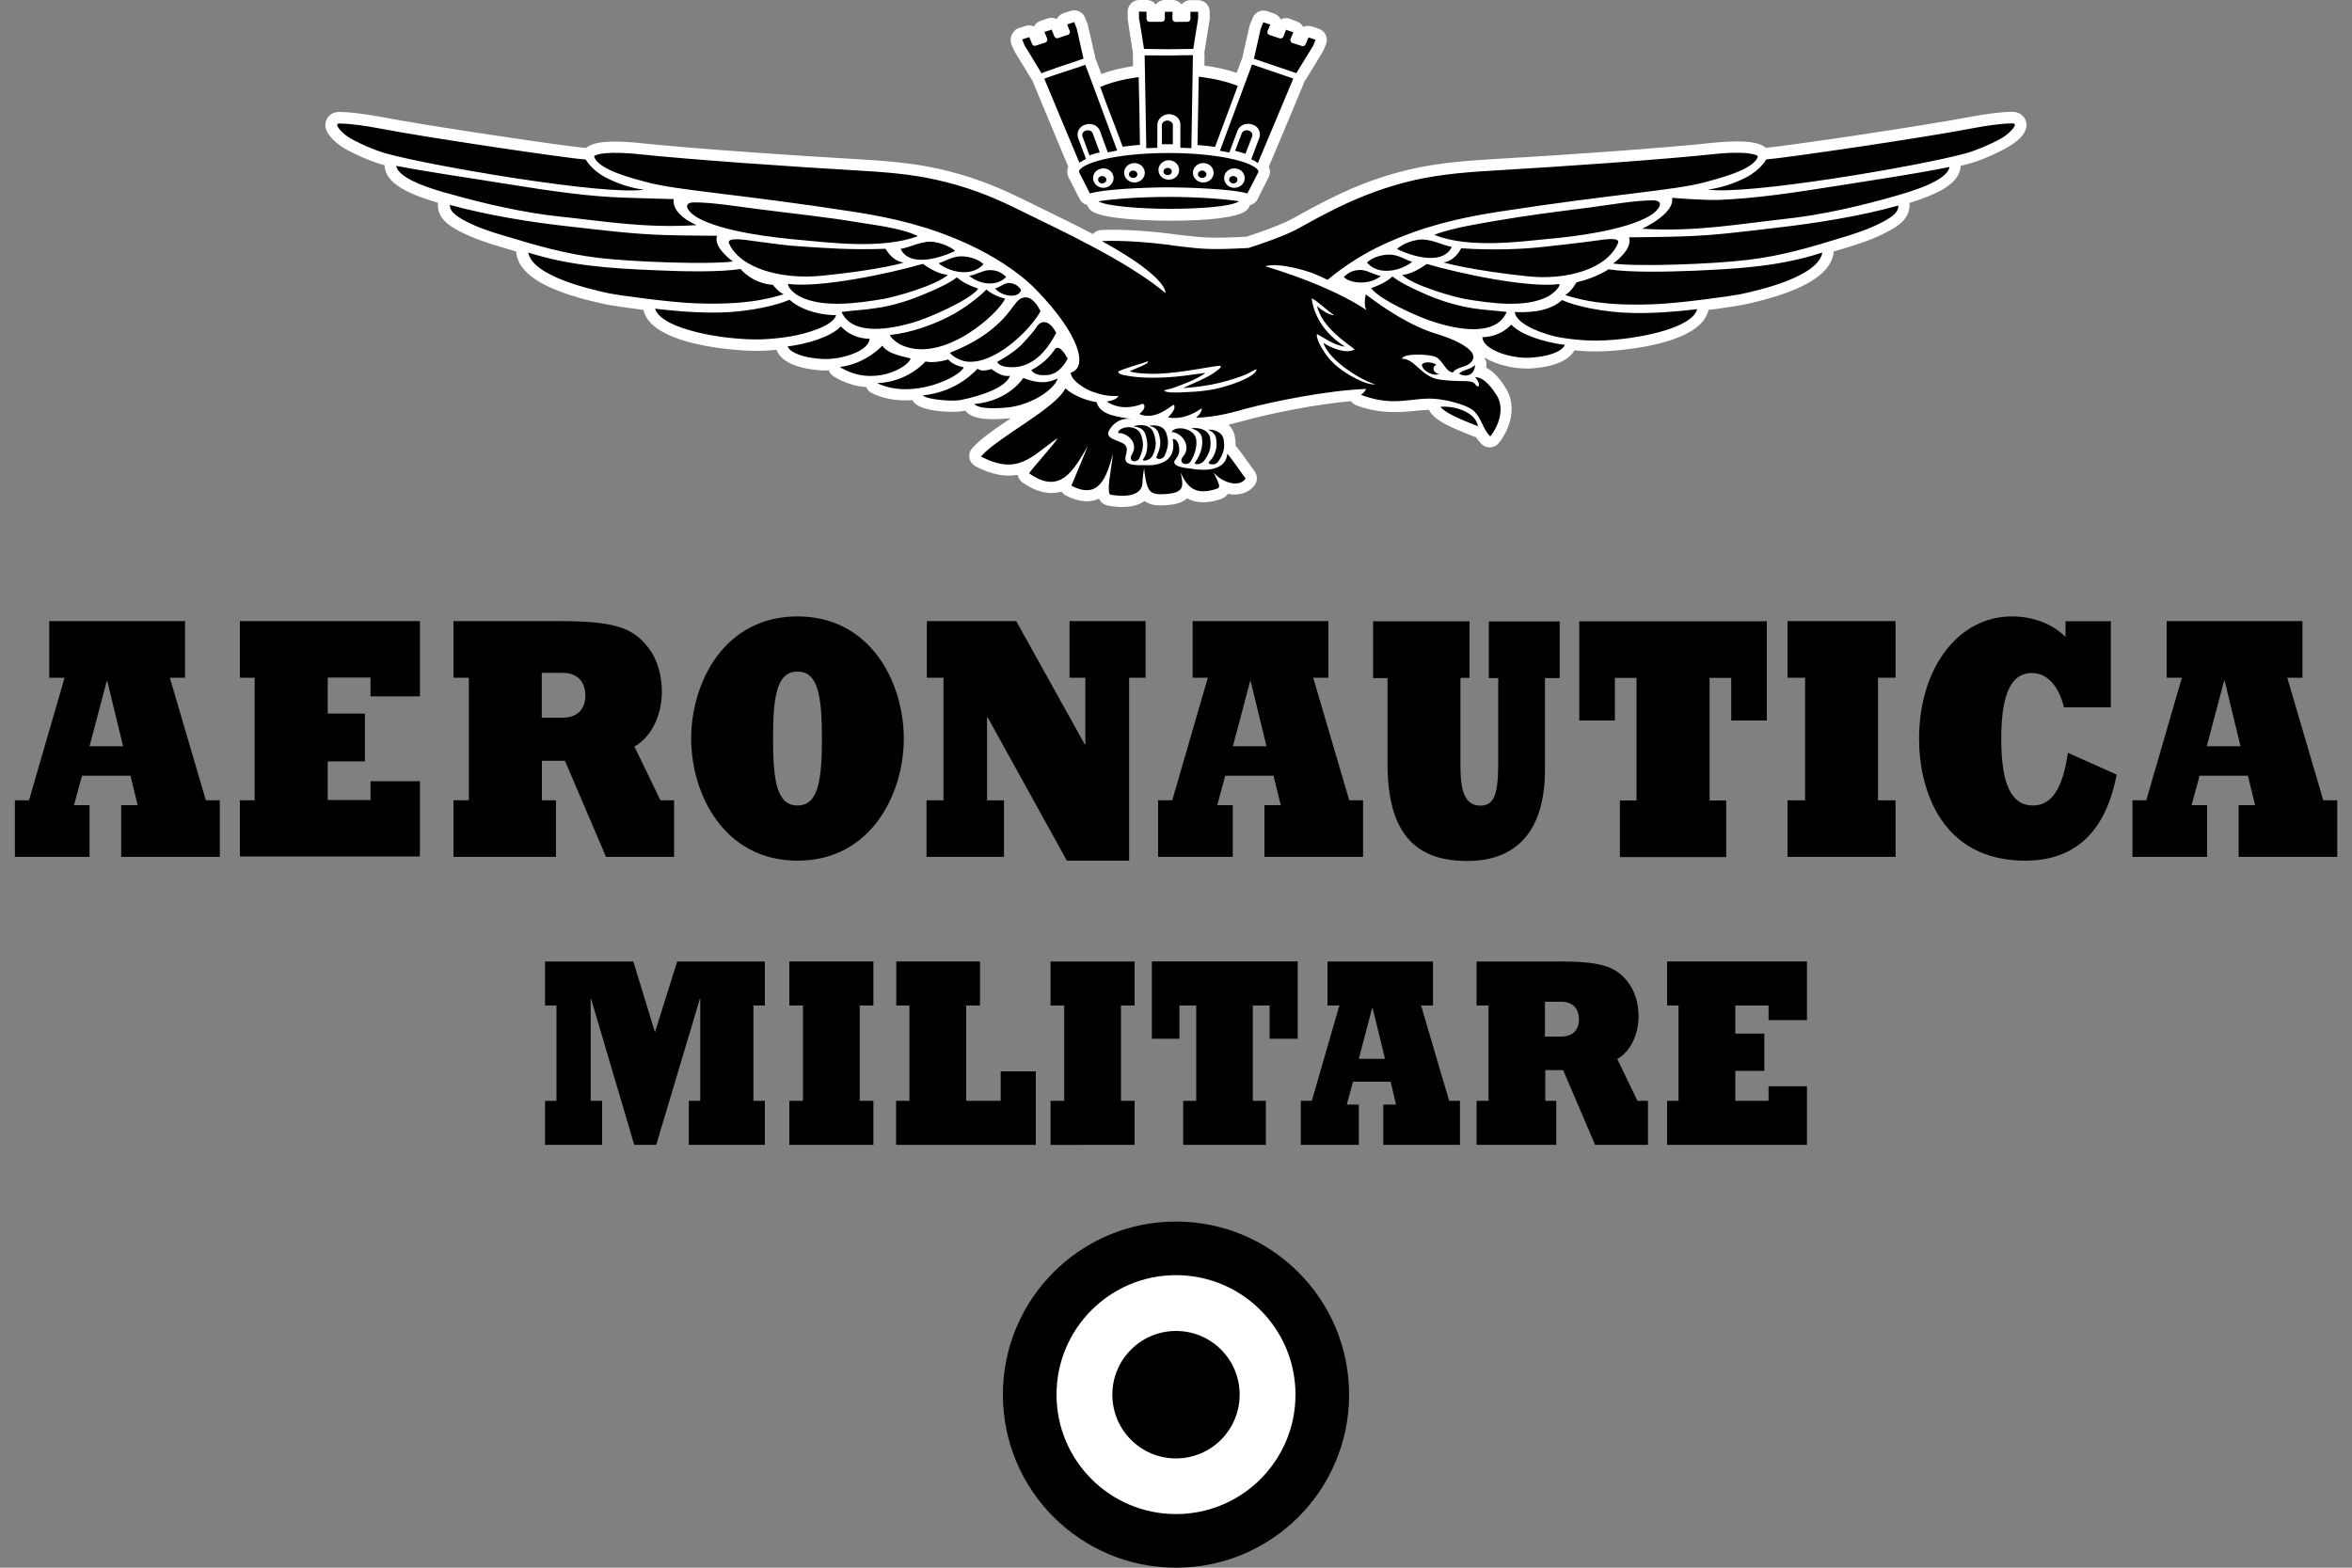
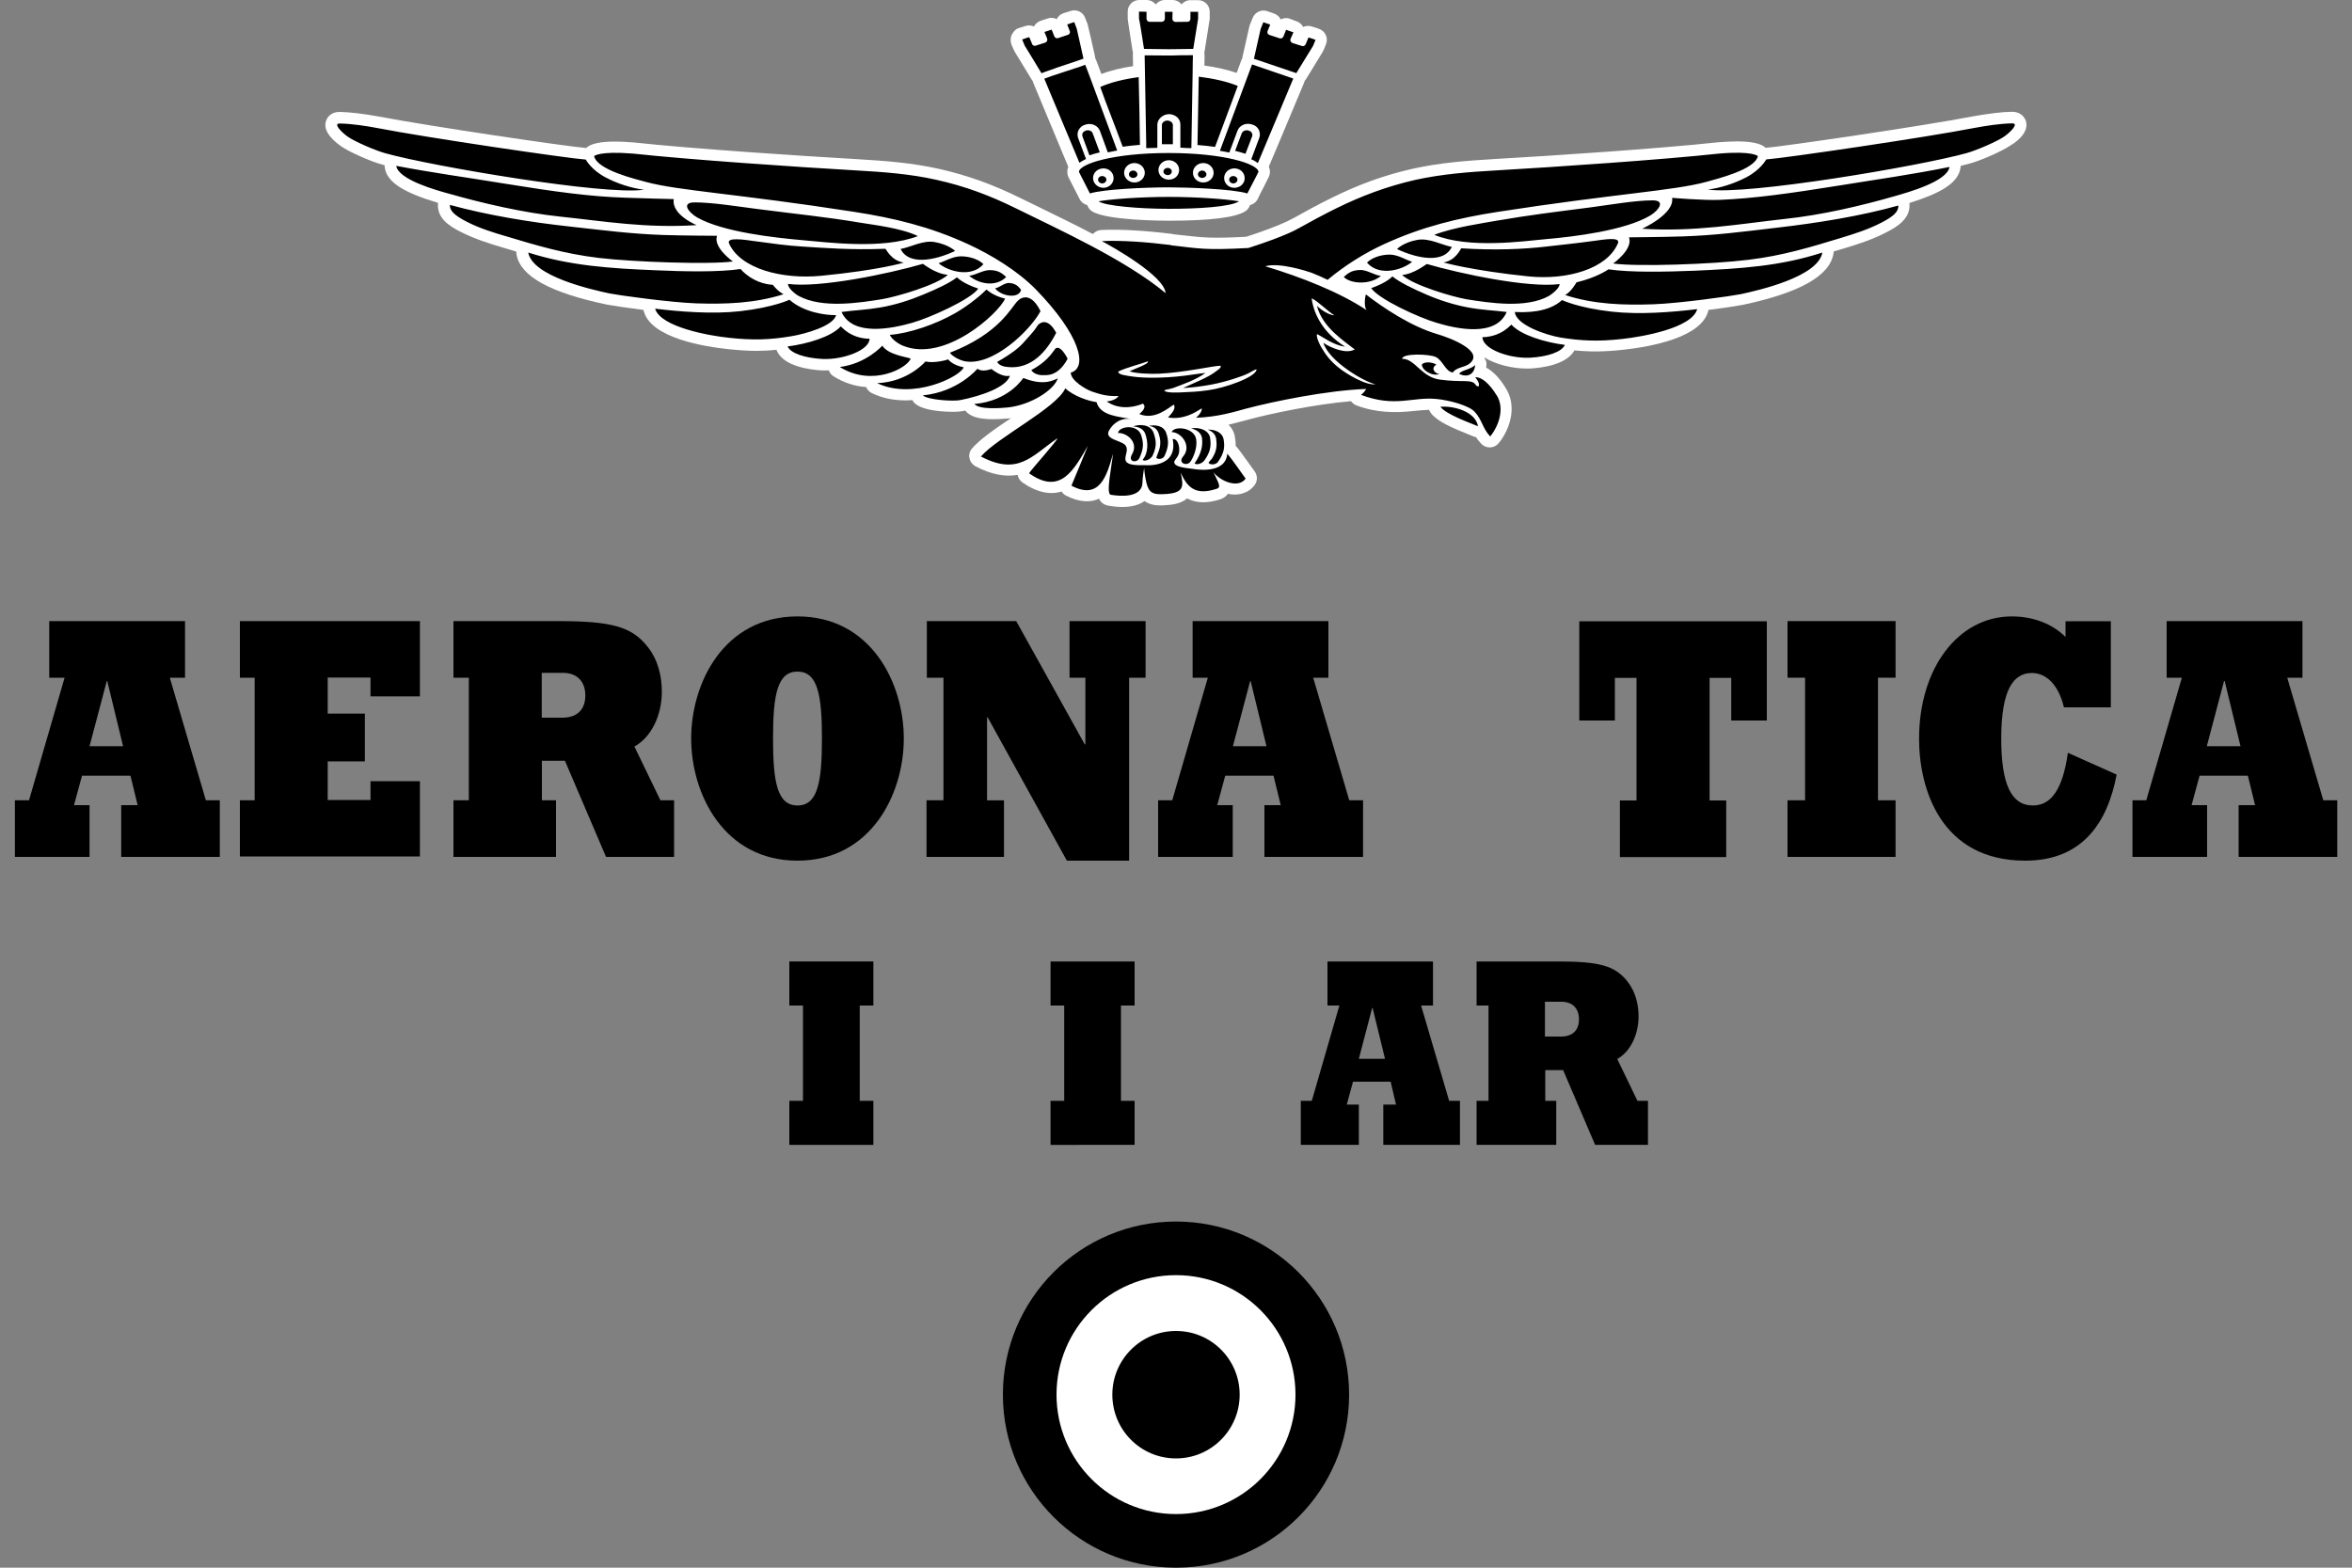
<svg xmlns="http://www.w3.org/2000/svg" version="1.1" id="Livello_1" x="0px" y="0px" viewBox="0 0 150 100" style="enable-background:new 0 0 150 100;" xml:space="preserve">
  <rect x="0" y="0" width="150" height="100" fill="#808080" stroke="none" />
  <style type="text/css">
	.st0{fill:#FFFFFF;}
</style>
  <g>
    <g>
      <path d="M75,77.92c-6.1,0-11.04,4.94-11.04,11.04C63.96,95.06,68.9,100,75,100c6.1,0,11.04-4.94,11.04-11.04    C86.04,82.87,81.1,77.92,75,77.92z" />
      <path class="st0" d="M75,96.58c-4.21,0-7.62-3.41-7.62-7.62c0-4.21,3.41-7.62,7.62-7.62c4.21,0,7.62,3.41,7.62,7.62    C82.62,93.17,79.21,96.58,75,96.58z" />
      <path d="M79.06,88.96c0,2.25-1.82,4.07-4.06,4.07c-2.25,0-4.06-1.82-4.06-4.07c0-2.24,1.82-4.06,4.06-4.06    C77.25,84.9,79.06,86.72,79.06,88.96" />
    </g>
    <path class="st0" d="M129.2,7.72c-0.09-0.28-0.36-0.59-0.89-0.59h0c-0.64,0.01-1.46,0.11-2.53,0.3c-3.03,0.59-12.02,1.91-13.17,2   c-0.3-0.28-0.9-0.41-1.85-0.41c-0.33,0-0.72,0.02-1.23,0.06c-3.68,0.4-10.63,0.86-14.15,1.06c-1.87,0.11-3.56,0.24-5.31,0.63   c-1.77,0.4-3.41,0.99-5.16,1.86c-0.88,0.43-1.73,0.9-2.39,1.27c-0.04,0.02-0.08,0.04-0.12,0.06c-0.01,0-0.67,0.41-2.91,1.14   c-2.21,0.12-2.78,0.05-3.95-0.08l-0.65-0.07c-0.04-0.01-0.09-0.02-0.14-0.03c-1.71-0.21-3.32-0.31-4.52-0.25   c-0.21,0.01-0.4,0.11-0.53,0.26c-1.18-0.62-2.36-1.19-3.44-1.72l-1.17-0.57c-1.76-0.87-3.4-1.46-5.17-1.86   c-1.73-0.39-3.42-0.52-5.3-0.63c-3.51-0.2-10.46-0.66-14.17-1.06c-0.48-0.04-0.88-0.06-1.21-0.06c-0.96,0-1.56,0.13-1.86,0.41   c-1.14-0.08-10.13-1.41-13.18-2c-1.06-0.19-1.89-0.29-2.55-0.3c-0.5,0-0.77,0.3-0.86,0.58c-0.16,0.5,0.16,1.04,0.96,1.61   c0.5,0.35,1.88,0.97,2.63,1.17c0.05,0.01,0.1,0.03,0.15,0.04c0,0.05,0,0.11,0.01,0.16c0.14,0.9,1.14,1.57,3.4,2.24   c-0.01,0.04-0.01,0.07-0.01,0.11c-0.03,0.87,0.69,1.36,1.47,1.75c0.85,0.43,1.81,0.74,2.63,0.98c0.3,0.09,0.6,0.18,0.9,0.27   c0,0.06,0,0.12,0.01,0.18c0.24,1.39,2.13,2.44,5.77,3.2c0.3,0.06,1.24,0.2,2.33,0.34c0.01,0.04,0.01,0.08,0.03,0.12   c0.5,1.7,3.93,2.23,5.37,2.38c0.67,0.07,1.24,0.11,1.79,0.11c0.43,0,0.85-0.02,1.29-0.07c0.01,0.03,0.02,0.06,0.03,0.08   c0.46,1.01,2.17,1.2,2.89,1.24l0.19,0c0.07,0,0.15,0,0.23-0.01c0.05,0.16,0.16,0.3,0.31,0.39c0.64,0.4,1.33,0.63,2.07,0.68   c0.07,0.17,0.2,0.31,0.37,0.39c0.64,0.31,1.36,0.46,2.15,0.46h0c0.14,0,0.29-0.01,0.43-0.02c0.04,0.09,0.1,0.17,0.18,0.23   c0.55,0.48,1.98,0.52,2.4,0.52c0.28,0,0.49-0.02,0.64-0.05c0.05-0.01,0.1-0.02,0.14-0.03c0.01,0.01,0.02,0.02,0.03,0.03   c0.31,0.36,0.85,0.52,1.75,0.52c0.38,0,0.75-0.03,1.02-0.05c0.04-0.01,0.09-0.01,0.13-0.02c-1.03,0.69-1.99,1.35-2.49,1.94   c-0.15,0.17-0.21,0.4-0.16,0.62c0.04,0.22,0.19,0.41,0.39,0.52c1.01,0.53,1.91,0.68,2.68,0.54c0.03,0.19,0.14,0.36,0.3,0.48   c0.92,0.65,1.8,0.81,2.5,0.58c0.07,0.11,0.16,0.2,0.28,0.26c0.83,0.43,1.57,0.46,2.11,0.2c0.11,0.24,0.3,0.39,0.62,0.45   c0.18,0.03,0.51,0.08,0.85,0.08c0.68,0,1.13-0.16,1.43-0.38c0.33,0.24,0.71,0.28,1.03,0.28l0.23-0.01c0.51-0.02,1.07-0.1,1.46-0.44   c0.5,0.28,1.21,0.36,2.14,0.05c0.19-0.07,0.35-0.18,0.46-0.34c0.66,0.15,1.34-0.05,1.71-0.57c0.19-0.26,0.18-0.61-0.01-0.87   l-0.39-0.54c-0.3-0.42-0.59-0.83-0.82-1.09c0,0,0,0,0,0c0.01-0.18-0.01-0.36-0.04-0.53c-0.04-0.32-0.19-0.59-0.41-0.81   c0.38-0.09,0.72-0.18,1.02-0.26l0.26-0.07c1.46-0.39,4.22-0.97,6.53-1.17c0.09,0.12,0.21,0.22,0.35,0.27   c1.27,0.48,2.5,0.48,3.61,0.36c0.34-0.04,0.67-0.06,1.02-0.08c0.03,0.08,0.07,0.16,0.13,0.23c0.42,0.52,1.29,0.9,2.31,1.31   l0.37,0.15c0.06,0.03,0.12,0.04,0.18,0.05c0.09,0.15,0.21,0.29,0.35,0.44c0.15,0.15,0.35,0.23,0.56,0.22   c0.21-0.01,0.41-0.11,0.54-0.27c0.72-0.89,1.16-2.29,0.5-3.43c-0.41-0.69-0.84-1.15-1.3-1.39c0.01-0.06,0.01-0.13,0.02-0.19   c0.01-0.15-0.04-0.28-0.12-0.4c0-0.02,0-0.03,0-0.05c0.76,0.47,1.84,0.7,2.68,0.7l0.2,0c0.86-0.05,2.35-0.26,2.85-1.16   c1.03,0.1,1.94,0.09,3.12-0.04c1.82-0.2,4.93-0.79,5.4-2.43c0.01-0.04,0.02-0.07,0.02-0.11c1.04-0.13,1.91-0.27,2.18-0.32   c3.66-0.78,5.56-1.85,5.8-3.27c0.01-0.05,0.01-0.09,0.01-0.14c0.23-0.07,0.47-0.14,0.71-0.21c0.84-0.25,1.82-0.57,2.65-1.01   c0.79-0.4,1.51-0.9,1.48-1.78c0-0.03,0-0.06-0.01-0.09c1.87-0.59,3.11-1.22,3.26-2.24c0.01-0.04,0.01-0.09,0.01-0.13   c0.2-0.05,0.39-0.1,0.55-0.14c0.76-0.2,2.14-0.82,2.64-1.17C128.79,8.94,129.4,8.35,129.2,7.72 M64.75,3.36   c0.09,0.15,0.28,0.45,0.47,0.77l0.56,0.92c0.02,0.04,0.05,0.08,0.08,0.11c0.01,0.05,0.03,0.1,0.05,0.15   c0.08,0.19,0.72,1.72,1.29,3.1l0.93,2.23c-0.03,0.08-0.06,0.17-0.06,0.27c-0.01,0.14,0.02,0.28,0.08,0.41l0.42,0.82   c0.11,0.22,0.2,0.39,0.27,0.53c0.1,0.21,0.29,0.36,0.5,0.41c0.05,0.15,0.14,0.28,0.28,0.38c0.85,0.6,4.49,0.62,4.91,0.62   c2.66,0,4.3-0.21,4.9-0.61c0.14-0.09,0.24-0.23,0.29-0.39c0.22-0.05,0.41-0.2,0.51-0.42c0.08-0.18,0.21-0.44,0.39-0.78l0.28-0.56   c0.07-0.13,0.1-0.28,0.09-0.42c-0.01-0.09-0.03-0.18-0.07-0.27l0.66-1.56c0.63-1.51,1.49-3.55,1.58-3.77   c0.02-0.04,0.03-0.08,0.04-0.13c0.03-0.04,0.06-0.07,0.09-0.12c0.14-0.22,1.01-1.64,1.05-1.72c0.03-0.04,0.09-0.18,0.11-0.22   l0.12-0.3c0.07-0.19,0.07-0.4-0.02-0.58c-0.08-0.18-0.24-0.32-0.43-0.39c-0.18-0.06-0.33-0.12-0.49-0.16   c-0.18-0.05-0.36-0.03-0.52,0.04c-0.09-0.17-0.24-0.3-0.42-0.36L82.27,1.2c-0.2-0.08-0.42-0.05-0.59,0.04   c-0.09-0.18-0.25-0.32-0.44-0.38l-0.17-0.06c-0.1-0.04-0.19-0.07-0.29-0.1c-0.36-0.1-0.73,0.08-0.88,0.42   c-0.07,0.15-0.14,0.35-0.17,0.42c-0.04,0.08-0.04,0.08-0.34,1.43l-0.14,0.61c-0.01,0.05-0.02,0.09-0.02,0.14   c-0.03,0.04-0.05,0.09-0.07,0.14l-0.29,0.79c-0.58-0.2-1.29-0.36-2.06-0.47c0-0.18,0.01-0.34,0.01-0.45l0-0.22   c0-0.05-0.01-0.1-0.02-0.15c0.01-0.04,0.03-0.08,0.03-0.13l0.09-0.56c0.08-0.53,0.2-1.25,0.2-1.28c0.02-0.07,0.03-0.18,0.03-0.24   l0-0.4c0-0.41-0.33-0.74-0.74-0.74l-0.49,0c-0.23,0-0.43,0.11-0.57,0.27c-0.01-0.02-0.03-0.03-0.04-0.05   C75.18,0.09,74.99,0,74.78,0h-0.49c-0.23,0-0.44,0.11-0.58,0.28c-0.02-0.02-0.03-0.04-0.05-0.05C73.53,0.09,73.34,0,73.14,0   l-0.48,0c-0.41,0-0.74,0.33-0.74,0.74v0.44c0,0.13,0.31,2.04,0.31,2.06c0.01,0.04,0.02,0.09,0.03,0.13   c-0.01,0.05-0.02,0.11-0.01,0.16c0,0.07,0.01,0.32,0.01,0.69c-0.76,0.11-1.44,0.28-2.02,0.5c-0.17-0.46-0.3-0.8-0.33-0.88   c-0.02-0.04-0.04-0.08-0.06-0.12c0-0.04-0.01-0.09-0.02-0.14c-0.06-0.29-0.43-1.9-0.47-2.05c-0.01-0.03-0.1-0.23-0.15-0.38   c-0.13-0.37-0.53-0.57-0.9-0.46c-0.11,0.03-0.21,0.07-0.32,0.1l-0.16,0.05c-0.19,0.06-0.35,0.2-0.44,0.38   c-0.17-0.09-0.38-0.11-0.58-0.04l-0.45,0.15c-0.18,0.06-0.33,0.19-0.42,0.36c-0.16-0.07-0.34-0.09-0.52-0.04   c-0.16,0.05-0.31,0.1-0.5,0.16c-0.19,0.07-0.32,0.26-0.41,0.44c-0.08,0.19-0.07,0.44,0.01,0.63C64.66,3.2,64.7,3.28,64.75,3.36" />
    <path d="M66.42,4.67c0.03-0.01,0.09-0.03,0.17-0.06l0.01-0.01c0.16-0.05,0.42-0.14,0.69-0.24l0.01-0.01   c0.72-0.24,1.63-0.54,1.8-0.61c-0.06-0.29-0.42-1.88-0.43-1.91c-0.01-0.02-0.1-0.25-0.16-0.42c-0.15,0.04-0.29,0.1-0.45,0.15   c0.07,0.18,0.16,0.41,0.16,0.41c0.01,0.03,0.02,0.05,0.02,0.07c0,0.03-0.01,0.05-0.02,0.08c-0.02,0.05-0.06,0.09-0.11,0.1   l-0.63,0.21c-0.1,0.04-0.2-0.02-0.24-0.11c0,0-0.1-0.25-0.17-0.43c-0.15,0.05-0.29,0.1-0.46,0.15c0.07,0.18,0.17,0.41,0.17,0.41   c0.01,0.03,0.01,0.05,0.01,0.07c0,0.03,0,0.06-0.01,0.09c-0.03,0.05-0.07,0.09-0.12,0.11l-0.6,0.19c-0.1,0.04-0.21-0.01-0.24-0.11   c0,0-0.1-0.26-0.18-0.43c-0.15,0.04-0.29,0.09-0.45,0.15c0.07,0.17,0.15,0.38,0.16,0.39C65.38,2.96,66.29,4.44,66.42,4.67    M66.19,20.74c-0.19,0.27-0.09,0.21-0.93,1.13c-0.3,0.33-0.74,0.69-1.67,1.22c0.16,0.25,0.47,0.31,0.77,0.33   c1.42,0.1,2.37-0.97,3-2.19C66.74,20.08,66.2,20.73,66.19,20.74 M35.75,13.82c2.79,0.29,5.4,0.75,8.68,0.54   c0,0-1.62-0.65-1.46-1.66c0,0-2.15-0.05-3.12-0.09c-2.21-0.07-4.47-0.38-7.62-0.89c-2.5-0.41-4.53-0.68-6.96-1.14   c0.14,0.89,2.6,1.57,3.42,1.79C30.8,12.97,33.37,13.57,35.75,13.82 M71.6,9.36c0.34-0.05,0.71-0.09,1.1-0.12   c0-0.28-0.06-3.94-0.08-4.32c-0.98,0.13-1.83,0.35-2.45,0.63l0.35,0.96C70.94,7.59,71.54,9.19,71.6,9.36 M72.96,3.12   c0.43,0.01,1.57,0.02,1.57,0.02s1.14-0.01,1.57-0.02c0.04-0.27,0.3-1.89,0.31-1.93c0-0.02,0-0.25,0-0.44c-0.17,0-0.32,0-0.49,0   c0,0.19,0,0.45,0,0.45c0,0.11-0.08,0.19-0.19,0.19L74.97,1.4c-0.05,0-0.1-0.02-0.14-0.06c-0.04-0.03-0.06-0.09-0.06-0.14   c0,0,0-0.26,0.01-0.45h-0.49V1.2c-0.01,0.11-0.09,0.19-0.2,0.19h-0.77c-0.06,0-0.11-0.02-0.14-0.05c-0.03-0.04-0.06-0.09-0.06-0.14   c0,0,0-0.26,0-0.45c-0.17,0-0.31-0.01-0.48-0.01v0.44C72.66,1.2,72.92,2.85,72.96,3.12 M65.77,23.61c0.16,0.25,0.52,0.34,0.8,0.32   c0.14-0.01,0.9,0.12,1.52-1.05c-0.6-1.12-0.85-0.55-0.85-0.55C67.04,22.6,66.7,23.11,65.77,23.61 M41.07,12.1   c-0.77-0.09-1.69-0.38-2.46-0.79c-0.92-0.49-1.25-1.13-1.25-1.13c-1.16-0.08-10.21-1.41-13.28-2.01c-0.75-0.14-1.66-0.28-2.4-0.29   c-0.48-0.02,0.13,0.58,0.5,0.84c0.43,0.3,1.72,0.87,2.41,1.06C27.58,10.61,38.61,12.48,41.07,12.1 M67.07,4.85L66.6,5.02   c0.15,0.34,2.05,4.93,2.24,5.36c0.11-0.07,0.26-0.16,0.42-0.24c-0.1-0.25-0.5-1.33-0.5-1.33c-0.02-0.07-0.04-0.15-0.04-0.23   c0-0.09,0.02-0.18,0.06-0.27c0.09-0.18,0.25-0.31,0.44-0.36c0.38-0.13,0.8,0.05,0.93,0.4c0,0,0.41,1.13,0.5,1.37   c0.18-0.04,0.39-0.08,0.6-0.12l-1.51-4.07c-0.27-0.73-0.48-1.29-0.53-1.4l-0.29,0.11C68.47,4.38,67.62,4.67,67.07,4.85    M64.91,19.19c-0.42,0.39-1.13,2.07-4.33,3.31c0.17,0.25,0.63,0.47,0.92,0.54c1.82,0.36,4.21-1.98,4.86-3.19   C65.64,18.39,64.92,19.18,64.91,19.19 M64.28,18.05c-0.35,0.07-0.53,0.29-0.82,0.34c0.4,0.52,1.52,0.69,1.66,0.1   C64.89,18.17,64.65,18.05,64.28,18.05 M61.81,17.59c0.6,0.52,1.69,0.75,2.36,0.08c-0.33-0.31-0.59-0.45-1.13-0.44   C62.53,17.3,62.26,17.53,61.81,17.59 M57.58,22.05c2.67,1.1,6.12-2.07,6.52-3c-0.83-0.2-1.17-0.59-1.19-0.58   c-0.23,0.24-1.01,0.94-2,1.51c-1.22,0.7-2.92,1.29-4.16,1.38C56.86,21.64,57.32,21.95,57.58,22.05 M50.94,18.88   c1.5,0.81,3.85,0.44,5.34,0.2c0.92-0.16,3.45-0.89,4.17-1.55c-0.8-0.06-1.57-0.7-1.59-0.7c-2.21,0.64-6.59,1.55-8.6,1.28   C50.22,18.36,50.74,18.78,50.94,18.88 M52.39,17.59c3.68-0.36,5.27-0.84,5.25-0.84c-0.81-0.12-1.14-0.88-1.17-0.88   c-2.28,0.08-3.79-0.05-5.25-0.14c-1.03-0.06-2-0.2-3.03-0.34c-0.78-0.11-1.89-0.28-1.69,0.15C47.23,17.14,49.87,17.84,52.39,17.59    M58.18,20.59c1.12-0.32,3.72-1.48,4.21-2.18c-1.03-0.34-1.36-0.73-1.36-0.72c-0.44,0.35-1.27,0.74-2.17,1.11   c-0.86,0.36-1.78,0.65-2.7,0.81c-1.01,0.17-1.62,0.17-2.49,0.29C54.38,21.49,56.91,20.95,58.18,20.59 M77.49,9.37l1.45-3.89   c-0.66-0.27-1.53-0.47-2.49-0.59l-0.08,4.36C76.76,9.28,77.14,9.32,77.49,9.37 M74.47,10.71c-0.15,0-0.27,0.11-0.27,0.23   c0,0.13,0.12,0.23,0.27,0.23c0.15,0,0.26-0.1,0.26-0.23C74.74,10.82,74.62,10.71,74.47,10.71 M72.27,10.88   c-0.15,0-0.27,0.11-0.27,0.24c0,0.13,0.12,0.23,0.27,0.23c0.15,0,0.27-0.1,0.27-0.23C72.54,11,72.42,10.88,72.27,10.88    M59.86,16.79c0.6,0.52,2.08,0.95,2.86,0.06c-0.32-0.32-0.9-0.5-1.44-0.5C60.75,16.35,60.22,16.69,59.86,16.79 M70.29,11.23   c-0.15,0-0.26,0.11-0.26,0.23c0,0.13,0.12,0.24,0.26,0.24c0.15,0,0.27-0.11,0.27-0.24C70.56,11.33,70.44,11.23,70.29,11.23    M82.66,4.66l0.01,0.01c0.14-0.23,1.05-1.71,1.07-1.74c0-0.01,0.09-0.22,0.16-0.39c-0.17-0.06-0.3-0.11-0.45-0.15   c-0.07,0.17-0.18,0.43-0.18,0.43c-0.05,0.1-0.14,0.15-0.25,0.11l-0.6-0.19c-0.05-0.02-0.09-0.06-0.11-0.11   c-0.01-0.03-0.02-0.05-0.02-0.09c0-0.02,0.01-0.05,0.02-0.07c0,0,0.1-0.23,0.18-0.41C82.31,2,82.17,1.96,82.02,1.9   c-0.07,0.18-0.17,0.43-0.17,0.43c-0.04,0.1-0.15,0.15-0.25,0.11l-0.64-0.21c-0.05-0.02-0.09-0.05-0.12-0.1   c-0.01-0.03-0.01-0.05-0.01-0.08c0-0.03,0-0.05,0.01-0.07c0,0,0.09-0.23,0.17-0.41c-0.17-0.05-0.29-0.11-0.44-0.15   c-0.07,0.17-0.16,0.4-0.17,0.42c-0.01,0.03-0.36,1.62-0.43,1.91c0.11,0.04,0.48,0.16,0.92,0.31L82.66,4.66z M78.65,11.23   c-0.15,0-0.26,0.11-0.26,0.23c0,0.13,0.12,0.24,0.26,0.24c0.15,0,0.27-0.11,0.27-0.24C78.92,11.33,78.8,11.23,78.65,11.23    M78.4,9.73c0.13-0.34,0.52-1.39,0.52-1.39c0.13-0.35,0.54-0.53,0.93-0.4c0.2,0.05,0.36,0.18,0.44,0.36   c0.04,0.1,0.06,0.19,0.06,0.27c0,0.08-0.01,0.15-0.04,0.23c0,0-0.41,1.1-0.51,1.36c0.17,0.07,0.32,0.16,0.42,0.24   c0.18-0.43,2.12-5.04,2.26-5.39l-2.63-0.9c-0.04,0.11-0.24,0.63-0.49,1.32h0c0,0-1.39,3.72-1.56,4.19   C78.02,9.66,78.22,9.69,78.4,9.73 M76.67,10.88c-0.15,0-0.27,0.11-0.27,0.24c0,0.13,0.12,0.23,0.27,0.23c0.15,0,0.27-0.1,0.27-0.23   C76.94,11,76.82,10.88,76.67,10.88 M74.52,9.2L74.52,9.2h0.04h0.24V7.98c0-0.08-0.04-0.15-0.08-0.18   c-0.07-0.07-0.17-0.11-0.27-0.11c-0.19,0-0.35,0.13-0.35,0.29c0,0,0,0.93,0,1.22h0.22h0.01h0.05H74.52L74.52,9.2z M75.98,9.45   l0.08-4.78V4.66c0-0.6,0.02-1.05,0.02-1.14c-0.42,0-1.32,0.01-1.32,0.02h-0.22c0,0-0.22,0-0.22,0l-1.32-0.01   c0.01,0.33,0.09,4.81,0.1,5.59c0,0.05,0,0.31,0,0.33c0.16-0.01,0.37-0.01,0.71-0.02c0-0.27,0-1.47,0-1.47   c0-0.36,0.34-0.67,0.74-0.68c0.2,0,0.4,0.08,0.54,0.21c0.13,0.13,0.19,0.29,0.19,0.46v1.47C75.62,9.44,75.82,9.45,75.98,9.45    M79.97,11.53c0.12-0.22,0.25-0.49,0.29-0.57c-0.04-0.51-2.21-1.2-5.73-1.2c-3.52,0-5.68,0.69-5.72,1.2   c0.04,0.08,0.17,0.35,0.29,0.57c0.18,0.35,0.32,0.62,0.41,0.81c0.84-0.27,3.56-0.39,5.02-0.39c1.13,0,4.11,0.1,5.02,0.39   C79.65,12.15,79.79,11.88,79.97,11.53 M70.37,11.98c-0.36,0-0.66-0.28-0.66-0.62c0-0.35,0.3-0.62,0.66-0.62   c0.36,0,0.65,0.27,0.65,0.62C71.02,11.7,70.73,11.98,70.37,11.98 M72.35,11.64c-0.36,0-0.66-0.28-0.66-0.62   c0-0.34,0.29-0.62,0.66-0.62c0.36,0,0.66,0.28,0.66,0.62C73.01,11.37,72.71,11.64,72.35,11.64 M74.54,11.46   c-0.36,0-0.66-0.27-0.66-0.62c0-0.34,0.3-0.62,0.66-0.62c0.36,0,0.66,0.27,0.66,0.62C75.2,11.2,74.91,11.46,74.54,11.46    M76.74,11.64c-0.37,0-0.66-0.28-0.66-0.62c0-0.34,0.29-0.62,0.66-0.62c0.36,0,0.66,0.28,0.66,0.62   C77.4,11.37,77.1,11.64,76.74,11.64 M78.72,11.98c-0.36,0-0.65-0.28-0.65-0.62c0-0.35,0.29-0.62,0.65-0.62   c0.37,0,0.66,0.27,0.66,0.62C79.39,11.7,79.09,11.98,78.72,11.98 M79.85,8.5c-0.04-0.08-0.11-0.14-0.21-0.17   c-0.19-0.06-0.39,0.02-0.45,0.18l-0.42,1.11c0.23,0.06,0.46,0.12,0.66,0.19l0.43-1.12C79.89,8.61,79.86,8.55,79.85,8.5    M70.06,12.84c0.42,0.3,2.66,0.48,4.48,0.48c1.83,0,3.95-0.12,4.48-0.48c-0.81-0.14-2.65-0.28-4.48-0.28   C72.71,12.56,70.86,12.7,70.06,12.84 M69.25,8.33c-0.09,0.03-0.17,0.09-0.21,0.17c-0.02,0.05-0.03,0.1-0.01,0.19l0.45,1.22   c0.2-0.07,0.42-0.14,0.66-0.19c-0.07-0.18-0.45-1.21-0.45-1.21C69.64,8.35,69.44,8.27,69.25,8.33 M91.86,25.95   c0.4,0.5,1.81,0.99,2.4,1.24C94.1,26.24,92.68,25.87,91.86,25.95 M98.78,18.88c0.19-0.11,0.71-0.52,0.68-0.76   c-1.98,0.26-6.29-0.65-8.46-1.28c-0.03-0.01-0.79,0.63-1.58,0.7c0.71,0.66,3.2,1.39,4.11,1.55C94.99,19.32,97.31,19.69,98.78,18.88    M94.08,24.06c0,0,0.35,0.4,0.21,0.59c-0.31-0.02-0.03-0.33-0.85-0.34c-0.52,0-1.05-0.02-1.56-0.09c-1.22-0.12-1.64-1.36-2.46-1.33   c0.02-0.37,1.73-0.31,2.14-0.12c0.46,0.21,0.63,0.95,1.1,0.99c0.2-0.33,0.74-0.32,1.04-0.55c1.05-0.81-1.28-1.68-2.05-1.9   c-1.68-0.5-3.41-1.66-4.54-2.53c-0.08,0.24-0.12,0.88,0.07,1.02c-1.74-1.16-4.16-2.11-6.47-2.81v-0.01   c0.9-0.25,2.62,0.31,2.94,0.42c0.34,0.14,0.68,0.28,1.02,0.45c1.08-0.91,2.4-1.73,3.61-2.28c2.42-1.11,4.7-1.66,7.27-2.06   c7.51-1.16,11.16-1.34,13.24-1.9c0.7-0.2,3.13-0.78,3.32-1.65c0,0-0.3-0.35-2.5-0.16c-3.61,0.39-10.39,0.85-14.18,1.07   c-1.75,0.1-3.47,0.23-5.19,0.61c-1.78,0.41-3.37,1-5,1.8c-0.81,0.4-1.63,0.84-2.43,1.29l-0.01,0c0,0-0.67,0.44-3.18,1.25   c-2.82,0.15-3.14,0.03-4.92-0.17c-0.01,0-0.02,0-0.04-0.02c-1.52-0.19-3.16-0.31-4.39-0.25c0.67,0.36,3.97,2.2,4.07,3.32   c-2.56-2.13-6.82-4.06-9.57-5.42c-1.64-0.81-3.22-1.4-5.01-1.8c-1.71-0.39-3.43-0.51-5.18-0.61c-3.79-0.22-10.57-0.68-14.19-1.07   c-2.19-0.18-2.5,0.16-2.5,0.16c0.19,0.88,2.62,1.46,3.32,1.65c2.08,0.56,5.74,0.74,13.24,1.9c2.58,0.4,4.86,0.95,7.28,2.06   c1.5,0.69,3.18,1.71,4.34,2.9c2.82,2.9,3.33,4.98,2.22,5.3c0,0.51,0.98,1.09,1.39,1.22c0.44,0.14,0.89,0.31,1.65,0.27   c-0.06,0.13-0.3,0.3-0.75,0.35c0.94,0.65,2.03,0.26,2.3,0.14c0.01,0,0.35,0.19-0.22,0.66c1,0.43,1.92-0.45,2.2-0.6   c0.18,0.28-0.23,0.66-0.37,0.82c1,0.17,1.77-0.34,2.15-0.58c0.01-0.01,0.05,0.24-0.36,0.6c1.39-0.05,2.44-0.38,3.18-0.58   c1.73-0.46,5.18-1.17,7.68-1.26c-0.06,0.05-0.08,0.18-0.34,0.38c2.19,0.82,3.26,0.11,4.81,0.26c0.85,0.08,2.1,0.43,2.44,0.82   c0.48,0.52,0.51,1.08,0.99,1.57c0.56-0.69,0.91-1.77,0.44-2.58C95.28,24.95,94.72,24.05,94.08,24.06 M77.06,24.89   c-0.67,0.1-1.09,0.11-1.73,0.14c-0.31,0.01-0.91,0.04-1.09-0.11c0.13-0.09,0.14-0.04,0.58-0.17c0.61-0.23,1.47-0.53,2.06-0.96   c-0.26,0.02-0.98,0.13-1.37,0.18c-1.4,0.17-2.6,0.14-3.19,0.06c-0.48-0.07-1.03-0.12-1-0.33c0.43-0.23,1.5-0.5,1.88-0.65   c0.14,0.15-0.91,0.5-1.16,0.63c0.36,0.15,1.36,0.18,1.84,0.16c1.63-0.07,3.56-0.52,3.96-0.51c0.09,0.12-0.21,0.29-0.32,0.38   c-0.44,0.36-1.61,0.82-2.07,1.04c0.45-0.01,1.23-0.11,1.76-0.21c1.1-0.2,2.1-0.59,2.14-0.61c0.44-0.17,0.68-0.39,0.79-0.36   C80.1,24.06,78.09,24.76,77.06,24.89 M85.32,23.41c-0.46-0.38-0.75-0.74-1.05-1.25c-0.1-0.17-0.34-0.65-0.28-0.85   c0.3,0.13,1.05,0.72,1.79,0.8c-1.38-0.86-2-2.07-2.13-3.08c0.33,0.12,1.09,0.88,1.45,1.08c-0.26,0.01-0.79-0.28-1.11-0.6   c0.34,1.38,1.79,2.28,2.41,2.78c-0.54,0.31-1.51-0.09-2-0.42c0.36,1.18,2.62,2.5,3.32,2.64C87.12,24.6,85.86,23.86,85.32,23.41    M85.7,17.67c0.42,0.43,1.66,0.53,2.37-0.07c-0.45-0.06-0.72-0.31-1.24-0.38C86.29,17.22,86.03,17.36,85.7,17.67 M105.4,12.78   c-1.12,0-2.76,0.29-3.98,0.45c-2.54,0.33-3.75,0.47-5.99,0.85c-0.82,0.15-2.78,0.43-3.96,0.9c2.21,0.9,5.65,0.41,7.16,0.27   c1.75-0.15,5.02-0.55,6.61-1.5C105.78,13.43,106.25,12.78,105.4,12.78 M103.18,15.53c0.2-0.45-0.87-0.25-1.63-0.15   c-1,0.14-1.95,0.23-2.95,0.35c-1.41,0.16-3.17,0.25-5.41,0.11c-0.02,0-0.34,0.78-1.13,0.9c-0.02,0,1.83,0.52,5.41,0.89   C99.93,17.88,102.48,17.16,103.18,15.53 M96.09,19.9c-0.87-0.11-1.47-0.11-2.47-0.29c-0.91-0.17-1.82-0.46-2.67-0.83   c-0.89-0.38-1.71-0.79-2.15-1.15c0,0-0.32,0.39-1.35,0.75c0.48,0.71,3.06,1.89,4.17,2.21C92.87,20.97,95.39,21.53,96.09,19.9    M87.18,16.75c0.78,0.91,2.27,0.47,2.88-0.05c-0.36-0.1-0.9-0.46-1.43-0.46C88.08,16.24,87.5,16.43,87.18,16.75 M93.06,23.85   c0.67,0.31,1-0.13,1.02-0.57C93.78,23.59,93.19,23.6,93.06,23.85 M92.59,15.75c-0.64-0.12-1.43-0.58-2.19-0.45   c-0.9,0.16-1.32,0.59-1.3,0.59C90.47,16.53,92.09,16.8,92.59,15.75 M109.65,12.75c-0.98,0.04-3.01-0.13-3.01-0.13   c0.17,1.03-1.91,1.97-1.91,1.97c3.3,0.22,6.24-0.31,9.06-0.62c2.4-0.25,4.98-0.86,7.09-1.47c0.83-0.24,3.31-0.93,3.45-1.85   c-2.44,0.49-4.48,0.77-7.01,1.18C114.14,12.34,111.86,12.66,109.65,12.75 M91.61,23.26c-0.26-0.17-0.76-0.21-0.93-0.01   c0,0.38,0.71,0.79,1.12,0.6C91.58,23.87,91.18,23.51,91.61,23.26 M107.33,15.08c-1.16,0.04-3.44,0.06-3.44,0.06   c0.28,0.76-1.01,1.67-1.01,1.67c1.51,0.21,6.32,0.05,8.64-0.24c2.17-0.26,3.97-0.81,5.94-1.41c0.83-0.25,1.75-0.55,2.53-0.96   c0.82-0.42,1.09-0.72,1.08-1.09c-2.43,0.68-5.2,1.12-7.71,1.41C111,14.8,109.38,15.01,107.33,15.08 M128.32,7.87   c-0.74,0.01-1.65,0.15-2.4,0.29c-3.06,0.6-12.12,1.93-13.28,2.01c0,0-0.33,0.64-1.25,1.13c-0.78,0.41-1.7,0.7-2.47,0.79   c2.46,0.38,13.49-1.49,16.49-2.32c0.68-0.19,1.98-0.76,2.41-1.06C128.19,8.45,128.8,7.86,128.32,7.87 M102.58,17.18   c0,0-0.72,0.52-2.04,0.83c0,0-0.31,0.58-0.72,0.81c1.87,0.61,3.78,0.65,5.62,0.59c1.69-0.06,5-0.53,5.55-0.64   c1.17-0.25,4.96-1.11,5.23-2.66c-2.67,0.87-5.22,1.03-8.19,1.16C106.26,17.34,103.99,17.39,102.58,17.18 M94.54,21.51   c0.03,0.77,1.72,1.36,3,1.31c1.18-0.06,2.07-0.38,2.26-0.82c-1.26-0.16-2.8-0.62-3.41-1.29C96.37,20.68,95.8,21.48,94.54,21.51    M102.79,19.88c-2.15-0.24-3.17-0.74-3.17-0.74c-0.9,0.83-2.4,0.79-3.01,0.76c0.07,0.84,2.03,1.48,2.9,1.63   c1.37,0.22,2.46,0.26,3.96,0.09c1.28-0.14,4.43-0.69,4.77-1.9C106.64,19.91,104.57,20.08,102.79,19.88 M71.3,27.62   c0.59-0.02,1.33,0.61,0.9,1.35c-0.3,0.5,0.31,0.6,0.47,0.24c0.29-0.63,0.26-0.97,0.11-1.45C72.53,27.02,71.35,27.19,71.3,27.62    M61.46,23.43c-0.76-0.15-0.99-0.51-0.99-0.51c-0.02,0.03-0.88,0.27-1.45,0.14c0,0-1.1,1.31-3.08,1.38   C58.22,25.53,61.24,24.03,61.46,23.43 M58.08,22.87c-0.36-0.12-1.44-0.25-1.81-0.82c0,0-1.02,1.15-2.71,1.36   C55.64,24.71,57.88,23.47,58.08,22.87 M64.41,23.97c-0.57,0.11-1.15-0.43-1.18-0.43c-0.05,0-0.58,0.23-0.89-0.02   c0-0.01-1.21,1.48-3.49,1.7c0.34,0.3,1.98,0.39,2.4,0.3C62.52,25.27,64.17,24.72,64.41,23.97 M55.46,21.61   c-1.25-0.02-1.81-0.8-1.84-0.79c-0.61,0.67-2.14,1.12-3.39,1.28c0.19,0.43,1.08,0.74,2.25,0.8C53.75,22.95,55.43,22.36,55.46,21.61    M46.74,16.68c0,0-1.28-0.9-1.01-1.64c0,0-2.27-0.01-3.42-0.05c-2.03-0.07-3.64-0.28-5.97-0.54c-2.49-0.27-5.24-0.72-7.65-1.38   c-0.01,0.35,0.25,0.65,1.07,1.07c0.77,0.4,1.68,0.69,2.51,0.93c1.96,0.59,3.74,1.12,5.9,1.38C40.45,16.72,45.24,16.88,46.74,16.68    M64.28,25.99c1.46-0.16,2.93-1.1,3.18-1.85c-0.23,0.07-0.82,0.52-2.2-0.03c0,0-0.91,1.47-3.12,1.66   C62.47,26.15,63.85,26.03,64.28,25.99 M53.32,20.1c-0.61,0.02-2.07-0.17-2.97-0.98c0,0-1.02,0.49-3.15,0.73   c-1.77,0.2-3.83,0.03-5.42-0.16c0.35,1.18,3.47,1.73,4.74,1.86c1.49,0.16,2.57,0.13,3.93-0.1C51.32,21.31,53.16,20.8,53.32,20.1    M49.97,18.77c-0.41-0.22-0.68-0.6-0.68-0.6c-1.33-0.09-2.06-1.01-2.06-1.01c-1.39,0.21-3.65,0.16-5.41,0.08   c-2.95-0.12-5.48-0.29-8.13-1.13c0.27,1.52,4.03,2.36,5.19,2.61c0.55,0.11,3.83,0.57,5.51,0.63   C46.21,19.41,48.11,19.36,49.97,18.77 M48.29,13.33c-1.26-0.16-2.84-0.42-3.99-0.42c-0.88,0-0.39,0.64,0.16,0.96   c1.64,0.93,4.91,1.29,6.72,1.45c1.55,0.13,5.09,0.61,7.36-0.26c-1.04-0.51-2.8-0.71-3.64-0.85C52.57,13.82,50.9,13.67,48.29,13.33    M75.96,27.33c0.33,0.07,0.65,0.26,0.7,0.63c0.06,0.49-0.06,0.99-0.45,1.56c-0.01,0-0.02,0.01-0.03,0.02   c0.1,0.16,0.49,0.03,0.63-0.17c0.4-0.56,0.43-0.93,0.37-1.41C77.11,27.4,76.4,27.23,75.96,27.33 M76.08,29.91   c-0.28-0.05-1.25-0.08-1.19-0.47c0.09-0.22,0.37-0.35,0.31-0.89c-0.03-0.29-0.19-0.59-0.41-0.54c0.36,1.89-1.79,1.66-1.79,1.66   c-2.06,0.08-0.81-0.76-1.23-1.27c-0.27-0.32-1.36-0.36-1.04-0.94c0.25-0.45,0.76-0.86,1.49-0.72c-0.87-0.17-2.04-0.2-2.29-1.09   c-0.49-0.06-1.46-0.38-1.99-0.88c-0.55,1.25-4.35,3.14-5.38,4.35c2.37,1.24,3.23-0.02,4.87-1.16c0.07,0.08-1.66,1.98-1.8,2.23   c2,1.42,2.85-0.21,3.75-1.75c-0.34,0.83-0.69,1.69-1.05,2.54c1.8,0.95,2.26-0.63,2.65-2.03c-0.09,0.87-0.46,2.55-0.14,2.61   c0.47,0.08,2,0.26,2.02-0.78c0.01-0.36,0.08-0.76,0.11-0.94c0,0.17,0.05,0.56,0.15,0.99c0.17,0.65,0.47,0.72,1.11,0.69   c1.33-0.06,1.25-0.49,1.07-1.37c0.4,0.89,0.9,1.5,2.32,1.02c0.29-0.1,0.04-0.45-0.23-1.05c0.41,0.56,1.58,1.07,2.05,0.41   c-0.4-0.55-0.85-1.22-1.17-1.59C78.16,30.29,76.19,29.93,76.08,29.91 M77.09,29.5c-0.01,0.01-0.01,0.01-0.02,0.02   c0.1,0.15,0.47,0.14,0.61-0.06c0.39-0.56,0.44-0.93,0.36-1.41c-0.07-0.48-0.59-0.67-1.01-0.64c0.26,0.09,0.49,0.28,0.53,0.58   c0.06,0.45,0.04,0.78-0.27,1.27C77.25,29.31,77.14,29.41,77.09,29.5 M74.72,27.56c0.65,0.02,1.29,0.9,0.74,1.55   c-0.38,0.44,0.25,0.65,0.46,0.34c0.17-0.24,0.45-0.85,0.37-1.41C76.18,27.26,74.89,27.14,74.72,27.56 M73.75,29.17   c0,0.01-0.01,0.02-0.01,0.03c0.13,0.13,0.43,0.09,0.53-0.12c0.29-0.63,0.26-0.99,0.11-1.45c-0.15-0.47-0.7-0.56-1.11-0.46   c0.28,0.03,0.53,0.18,0.62,0.47c0.14,0.43,0.17,0.77-0.05,1.29C73.82,28.99,73.79,29.08,73.75,29.17 M59.61,15.44   c-0.75-0.13-1.54,0.33-2.17,0.44c0.48,1.03,2.1,0.77,3.47,0.13C60.93,16.01,60.5,15.6,59.61,15.44 M72.26,27.21   c0.33,0,0.68,0.14,0.79,0.49c0.16,0.47,0.21,1.14-0.16,1.61c0,0.02-0.01,0.02-0.01,0.03c0.13,0.13,0.53-0.06,0.63-0.28   c0.29-0.63,0.22-0.98,0.06-1.45C73.39,27.07,72.66,27.03,72.26,27.21" />
    <g>
      <path d="M0.95,51.05h0.9l2.27-7.82H3.14v-3.61h8.66v3.61h-0.97l2.3,7.82h0.89v3.61H7.73v-3.3h1.05l-0.46-1.88H5.23l-0.51,1.88    h0.99v3.3H0.95V51.05z M7.85,47.6l-1.01-4.16H6.81l-1.1,4.16H7.85z" />
      <path d="M15.3,51.05h0.94v-7.82H15.3v-3.61h11.48v4.8h-3.15v-1.2H20.9v2.3h2.37v3.05H20.9v2.46h2.73v-1.2h3.15v4.8H15.3V51.05z" />
      <path d="M28.92,51.05h0.98v-7.82h-0.98v-3.61h6.68c3.4,0,4.68,0.35,5.69,1.62c0.71,0.88,0.92,1.97,0.92,2.88    c0,1.53-0.69,2.92-1.75,3.5l1.66,3.43h0.87v3.61h-4.34l-2.62-6.13h-1.47v2.52h0.9v3.61h-6.54V51.05z M35.86,45.78    c0.96,0,1.47-0.53,1.47-1.42c0-0.86-0.5-1.44-1.43-1.44h-1.35v2.86H35.86z" />
      <path d="M50.86,39.32c4.69,0,6.78,4.25,6.78,7.79s-2.09,7.79-6.78,7.79s-6.78-4.25-6.78-7.79S46.16,39.32,50.86,39.32z     M50.86,51.38c1.28,0,1.56-1.46,1.56-4.27c0-2.81-0.28-4.27-1.56-4.27c-1.28,0-1.56,1.46-1.56,4.27    C49.3,49.92,49.58,51.38,50.86,51.38z" />
      <path d="M59.11,51.05h1.06v-7.82h-1.06v-3.61h5.7l4.37,7.86h0.04v-4.25h-1.01v-3.61h4.85v3.61h-1.05V54.9h-3.97l-5.05-9.14h-0.04    v5.29h1.08v3.61h-4.94V51.05z" />
      <path d="M73.86,51.05h0.9l2.27-7.82h-0.97v-3.61h8.66v3.61h-0.97l2.3,7.82h0.88v3.61h-6.29v-3.3h1.04l-0.46-1.88h-3.08l-0.51,1.88    h0.99v3.3h-4.76V51.05z M80.77,47.6l-1.01-4.16h-0.03l-1.1,4.16H80.77z" />
-       <path d="M87.56,39.63h6.16v3.61h-0.58v5.54c0,1.15,0.07,2.61,1.26,2.61c0.87,0,1.15-0.66,1.15-2.72v-5.42h-0.6v-3.61h4.52v3.61    h-0.94v5.85c0,3.72-1.65,5.82-4.96,5.82c-3.26,0-5.08-1.71-5.08-6.22v-5.45h-0.92V39.63z" />
      <path d="M112.68,45.96h-2.27v-2.72h-1.38v7.82h1.06v3.61h-6.78v-3.61h1.06v-7.82h-1.38v2.72h-2.27v-6.33h11.96V45.96z" />
      <path d="M114,51.05h1.12v-7.82H114v-3.61h6.89v3.61h-1.12v7.82h1.12v3.61H114V51.05z" />
      <path d="M134.99,49.41c-0.57,3.01-2.14,5.49-5.83,5.49c-5.4,0-6.77-4.61-6.77-7.77c0-4.52,2.5-7.81,5.92-7.81    c1.33,0,2.57,0.46,3.42,1.31v-1h2.89v5.49h-2.99c-0.35-1.44-1.12-2.19-2.05-2.19c-1.19,0-1.95,1.09-1.95,4.18    c0,2.92,0.64,4.27,2.02,4.27c1.19,0,1.91-1.08,2.23-3.36L134.99,49.41z" />
      <path d="M135.98,51.05h0.9l2.27-7.82h-0.97v-3.61h8.66v3.61h-0.97l2.3,7.82h0.89v3.61h-6.29v-3.3h1.05l-0.46-1.88h-3.08    l-0.51,1.88h0.99v3.3h-4.76V51.05z M142.89,47.6l-1.01-4.16h-0.04l-1.1,4.16H142.89z" />
    </g>
    <g>
-       <path d="M34.76,70.22h0.73v-6.08h-0.73v-2.81h5.63l1.38,4.51l1.42-4.51h5.59v2.81h-0.73v6.08h0.73v2.81h-4.85v-2.81h0.73v-6.49    h-0.03l-2.78,9.3h-1.4l-2.75-9.3h-0.03v6.49h0.73v2.81h-3.64V70.22z" />
      <path d="M50.34,70.22h0.87v-6.08h-0.87v-2.81h5.36v2.81h-0.87v6.08h0.87v2.81h-5.36V70.22z" />
-       <path d="M57.16,70.22H58v-6.08h-0.84v-2.81h5.34v2.81h-0.88v6.08h2.2v-1.88h2.24v4.69h-8.91V70.22z" />
      <path d="M67,70.22h0.87v-6.08H67v-2.81h5.36v2.81h-0.87v6.08h0.87v2.81H67V70.22z" />
-       <path d="M82.73,66.26h-1.76v-2.12h-1.07v6.08h0.83v2.81h-5.27v-2.81h0.83v-6.08h-1.07v2.12h-1.76v-4.93h9.3V66.26z" />
      <path d="M82.96,70.22h0.7l1.76-6.08h-0.76v-2.81h6.73v2.81h-0.76l1.79,6.08h0.69v2.81h-4.89v-2.57h0.81L88.69,69h-2.4l-0.4,1.46    h0.77v2.57h-3.7V70.22z M88.33,67.54l-0.79-3.24h-0.03l-0.85,3.24H88.33z" />
      <path d="M94.17,70.22h0.76v-6.08h-0.76v-2.81h5.19c2.64,0,3.63,0.27,4.42,1.26c0.55,0.69,0.72,1.53,0.72,2.24    c0,1.19-0.54,2.27-1.36,2.72l1.29,2.67h0.67v2.81h-3.37l-2.04-4.77h-1.14v1.96h0.7v2.81h-5.08V70.22z M99.56,66.12    c0.74,0,1.14-0.41,1.14-1.1c0-0.67-0.39-1.12-1.12-1.12h-1.05v2.22H99.56z" />
-       <path d="M106.32,70.22h0.73v-6.08h-0.73v-2.81h8.92v3.74h-2.45v-0.93h-2.12v1.79h1.85v2.38h-1.85v1.91h2.12v-0.93h2.45v3.74h-8.92    V70.22z" />
    </g>
  </g>
</svg>